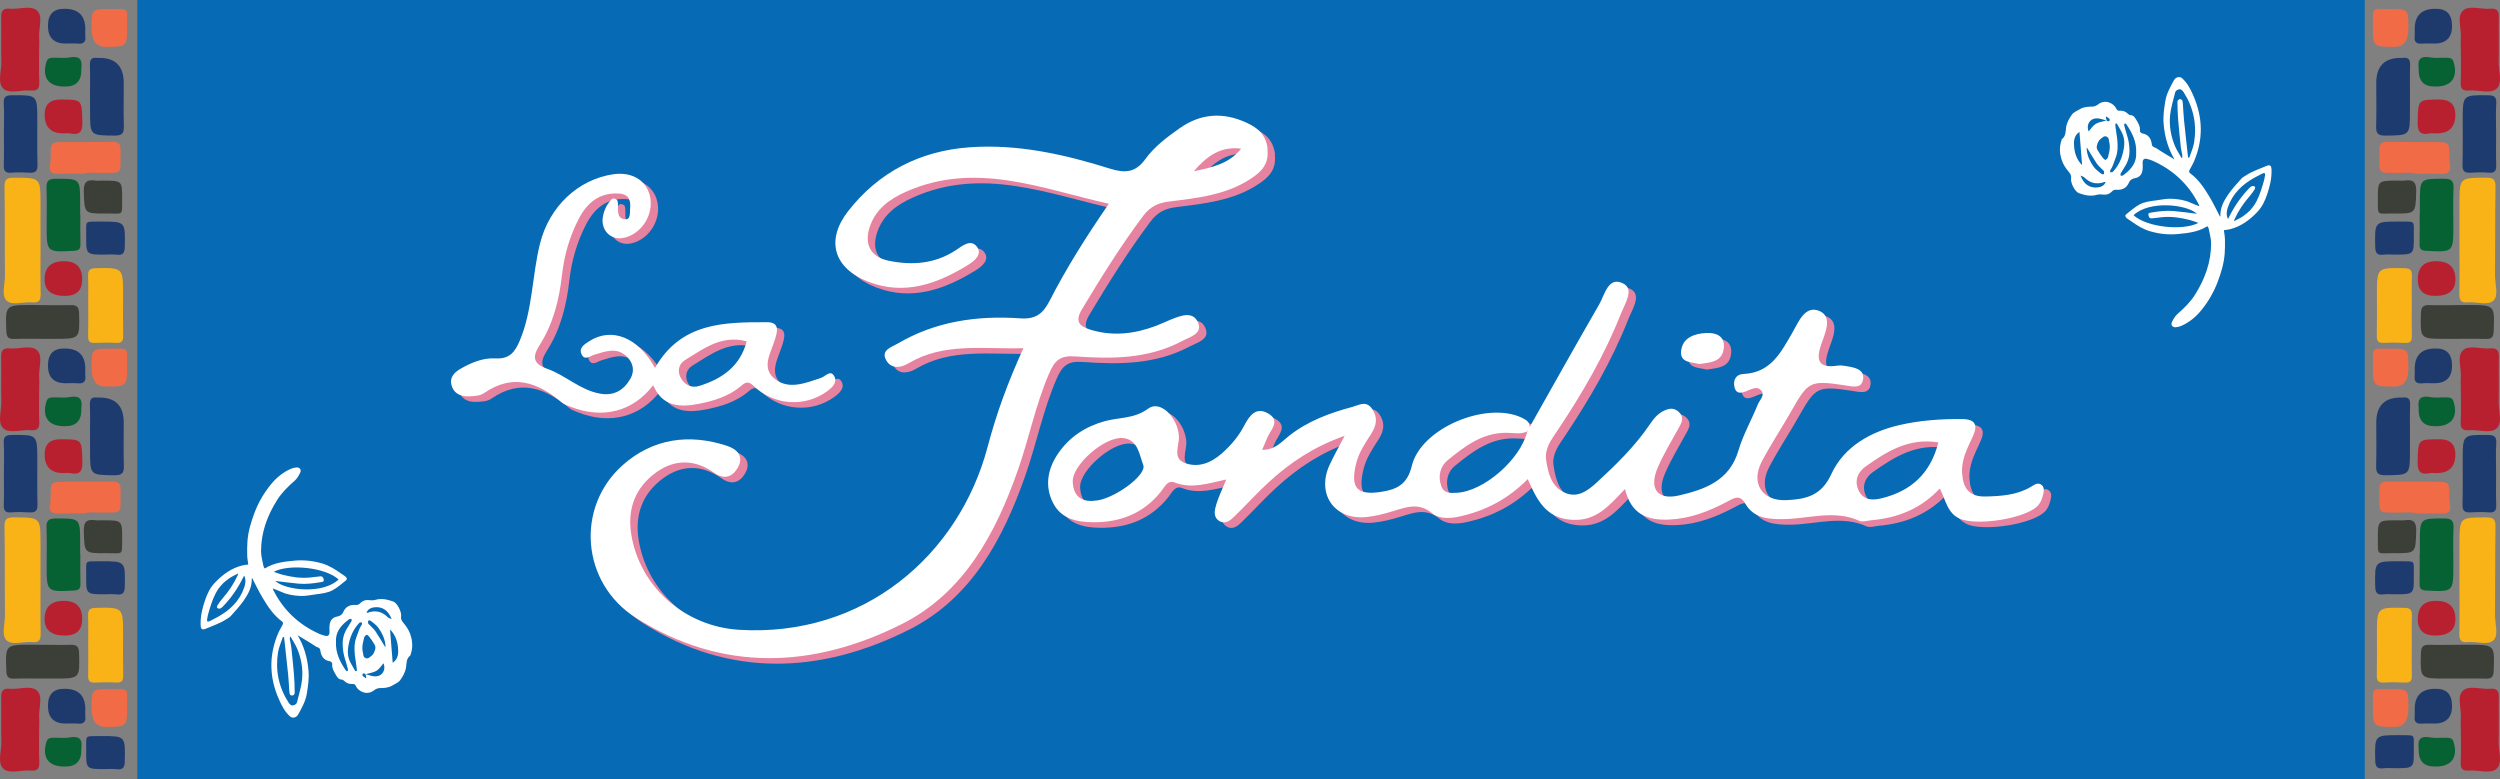
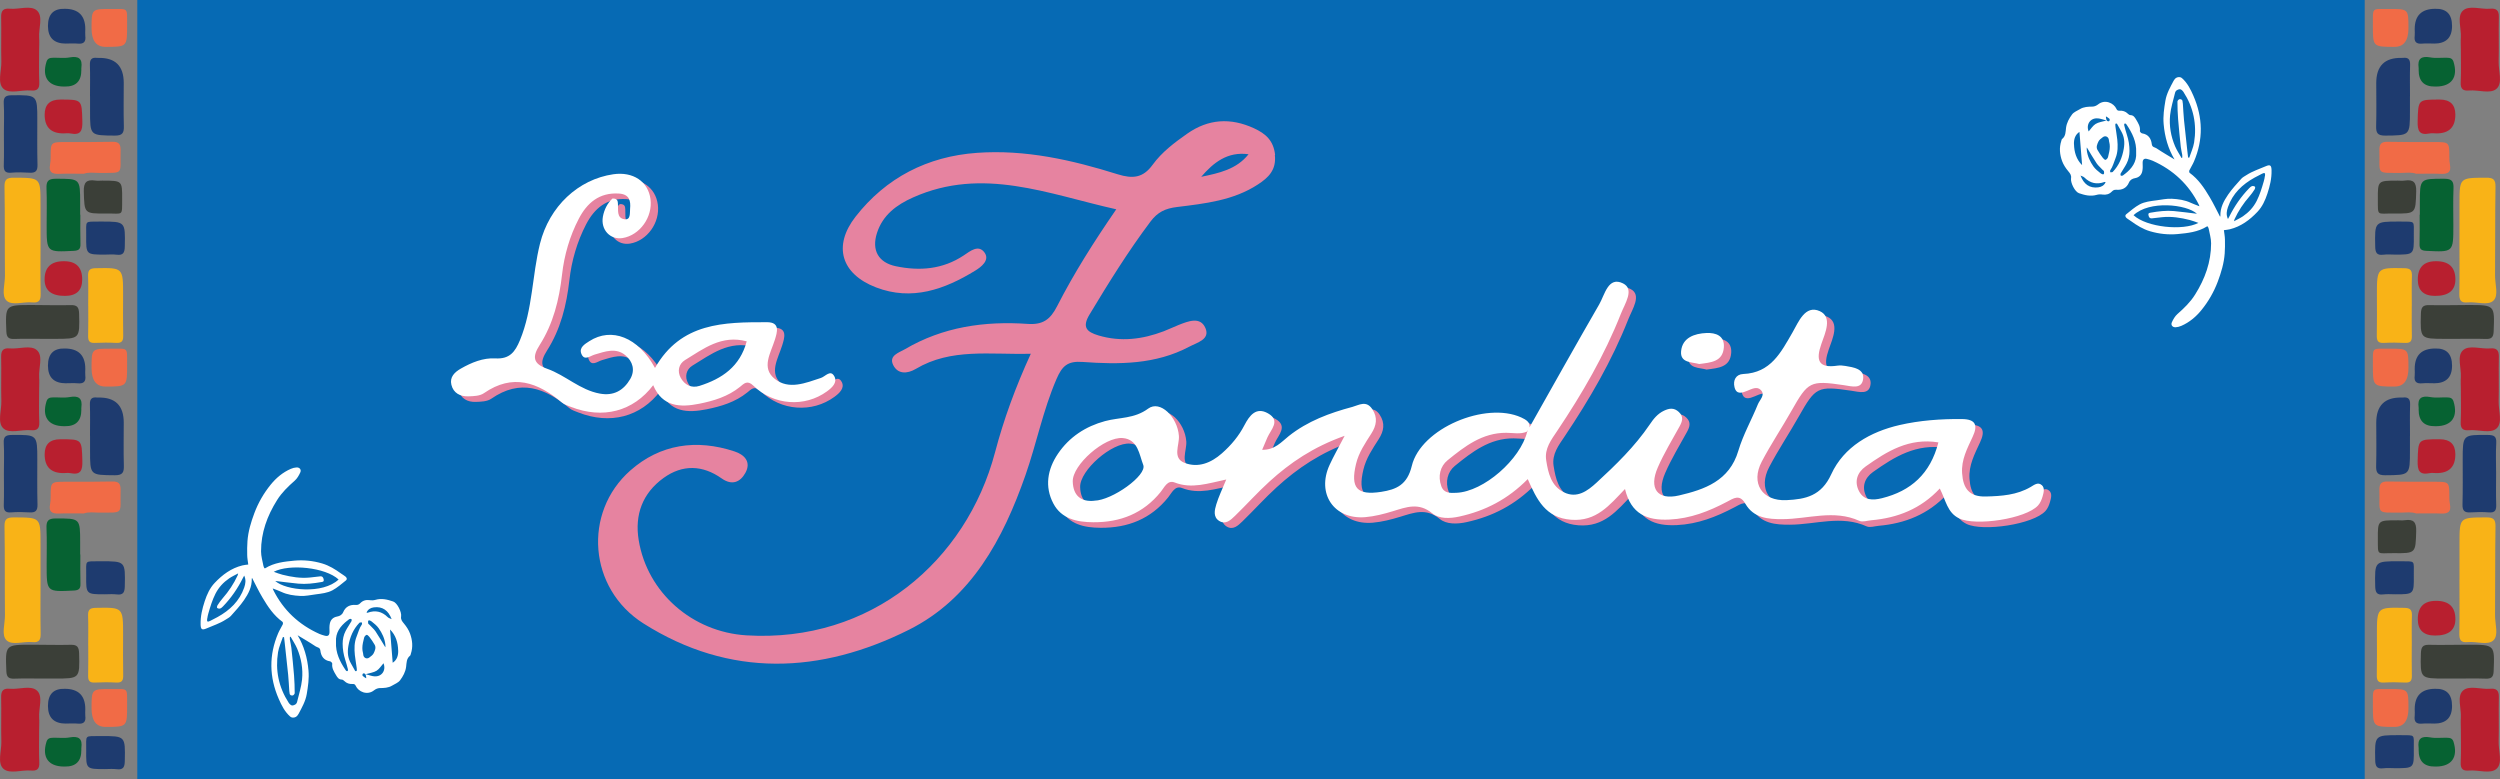
<svg xmlns="http://www.w3.org/2000/svg" id="Layer_2" viewBox="0 0 500 155.85">
  <rect x="0" y="0" width="500" height="155.85" fill="#808080" stroke="none" />
  <defs>
    <style>.cls-1{fill:#e683a0;}.cls-2{fill:#066ab4;}.cls-3{fill:#3b3f38;}.cls-4{fill:#f9b317;}.cls-5{fill:#f16b46;}.cls-6{fill:#066232;}.cls-7{fill:#fff;}.cls-8{fill:#1e3b6f;}.cls-9{fill:#1e3a6d;}.cls-10{fill:#b81f2f;}</style>
  </defs>
  <g id="Layer_1-2">
    <rect class="cls-2" x="27.46" width="445.48" height="155.85" />
    <path class="cls-1" d="M255.02,30.99c-.31-2.88-1.87-4.25-4.23-5.34-4.69-2.15-9.13-1.88-13.37,1.1-2.55,1.79-5.06,3.68-6.89,6.2-1.92,2.65-3.99,2.84-6.98,1.91-9.15-2.87-18.51-4.99-28.18-4.29-9.86.71-18.17,4.95-24.28,12.79-4.54,5.84-2.86,11.43,4.09,14.11,7.2,2.78,13.75.41,19.89-3.36,1.13-.69,2.91-2.04,1.87-3.55-1.23-1.77-2.92-.32-4.22.54-4.2,2.78-8.78,3.14-13.54,2.15-3.5-.73-4.89-3.19-3.79-6.64,1.16-3.62,3.92-5.65,7.24-7.13,13.9-6.2,26.99-.67,40.62,2.38-4.51,6.55-8.47,12.81-11.84,19.4-1.36,2.66-2.85,3.73-5.87,3.52-8.62-.6-16.96.59-24.55,5.06-1.15.67-3.27,1.25-2.37,3.13.91,1.89,2.8,1.84,4.54.81,7.08-4.21,14.82-2.81,23-3.03-3.08,6.72-5.41,13.11-7.16,19.74-5.73,21.66-24.79,38.11-49.71,36.58-10.83-.67-19.82-8.53-21.55-19.03-.84-5.1.77-9.41,4.96-12.44,3.79-2.74,7.81-2.62,11.64.09,2.07,1.46,3.71.74,4.73-1.1,1.23-2.21-.18-3.66-2.18-4.31-7.61-2.51-14.85-1.46-20.83,3.82-9.54,8.44-8.34,23.63,2.6,30.57,17.31,10.98,35.52,10.1,53.13,1.28,12.46-6.24,18.83-18.13,23.3-30.91,2.22-6.35,3.51-12.98,6.2-19.21,1.12-2.59,2.17-3.67,5.25-3.44,7.27.53,14.59.52,21.33-3.06,1.6-.85,4.2-1.45,3.21-3.73-1.02-2.35-3.44-1.36-5.35-.61-1,.39-1.97.88-2.98,1.26-4.26,1.62-8.58,2.17-13.05.84-2.38-.71-3.32-1.65-1.8-4.18,3.83-6.36,7.73-12.65,12.2-18.6,1.43-1.9,2.95-2.62,5.31-2.91,5.58-.69,11.29-1.3,16.19-4.52,2.08-1.36,3.7-2.88,3.37-5.89ZM240.24,35.36c2.47-2.86,5.27-5.09,9.47-4.51-2.43,3.05-5.95,3.78-9.47,4.51Z" />
    <path class="cls-1" d="M341.35,73.91c2.3-.31,4.66-.43,4.89-3.31.19-2.37-1.64-2.97-3.48-2.89-2.39.1-4.82.93-5.07,3.64-.22,2.39,2.18,2.15,3.65,2.57Z" />
    <path class="cls-1" d="M409.8,98.11c-.73-.65-1.51,0-2.18.39-2.78,1.63-5.83,1.83-8.97,1.91-3.35.09-4.55-1.63-4.75-4.66-.18-2.71,1.04-4.96,2.11-7.28,1.06-2.27.68-3.53-2.18-3.55-4.2-.04-8.42.27-12.45,1.2-5.79,1.34-11.12,4.32-13.65,9.84-1.99,4.35-5.15,5-8.96,5.18-4.87.23-7.21-3.39-4.93-7.73,1.82-3.46,4-6.72,5.93-10.13,3.33-5.87,3.73-6.13,10.46-5.14,1.63.24,3.68.9,3.89-1.36.17-1.91-1.96-2.21-3.55-2.48-.53-.09-1.09-.14-1.61-.06-3.82.57-4.35-1.09-3.21-4.34.77-2.2,2.26-5.39-.31-6.56-2.94-1.33-4.26,2.18-5.45,4.24-2.33,4.02-4.35,8.1-9.86,8.33-1.47.06-2.08,1.25-1.75,2.63.38,1.58,1.56,1.14,2.58.72.89-.37,1.91-.91,2.65-.18,1.02,1.01-.18,1.97-.55,2.88-1.26,3.12-2.96,6.09-3.91,9.3-1.78,6.04-6.77,7.75-11.86,8.94-4.37,1.02-6.07-1.42-4.25-5.6,1.23-2.83,2.86-5.49,4.35-8.2.56-1.03.87-1.95-.15-2.9-.95-.88-1.87-.76-2.96-.25-1.29.61-2.1,1.64-2.86,2.77-2.98,4.39-6.76,8.06-10.63,11.62-1.81,1.66-3.91,3.22-6.53,1.93-2.55-1.26-3.14-3.84-3.54-6.39-.37-2.36,1.02-4.12,2.21-5.9,4.96-7.41,9.44-15.08,12.72-23.4.81-2.06,2.78-4.92.44-6.09-2.98-1.48-3.65,2.26-4.76,4.18-4.72,8.17-9.32,16.4-13.96,24.62.18-1.03-.67-1.54-1.64-1.99-7.12-3.25-20.09,2.18-21.89,9.69-.91,3.79-3.09,4.72-6.12,5.19-4.87.75-6.17-.8-5.04-5.56.55-2.31,1.84-4.17,3.07-6.1,1.01-1.59,1.33-3.16.18-4.89-1.21-1.81-2.65-.8-3.97-.44-4.56,1.22-8.94,2.83-12.72,5.83-1.44,1.14-2.78,2.81-5.33,2.75.44-1.03.73-1.76,1.05-2.47.72-1.61,2.68-3.37.12-4.82-2.38-1.35-3.7.43-4.71,2.36-1.13,2.18-2.65,4-4.51,5.64-2.22,1.96-4.77,2.93-7.43,1.92-2.56-.97-1.03-3.57-1.17-5.43-.29-3.77-3.76-7.2-6.14-5.44-2.79,2.06-5.75,1.72-8.63,2.5-3.88,1.05-7.15,3.17-9.43,6.54-2.1,3.11-2.68,6.58-.91,9.94,1.61,3.07,4.72,3.73,7.98,3.75,5.44.03,10.02-1.76,13.5-6.08.73-.9,1.35-2.44,2.79-1.87,3.4,1.33,6.67.17,10.31-.6-.82,1.99-1.53,3.45-1.99,4.97-.34,1.13-.68,2.52.57,3.31,1.3.82,2.32-.19,3.18-1.02,2.32-2.25,4.49-4.68,6.88-6.85,4.14-3.76,8.7-6.89,15.04-9.15-1.34,2.57-2.25,4.16-3.01,5.82-2.65,5.76.88,10.97,7.15,10.45,1.86-.16,3.72-.64,5.51-1.19,2.7-.82,5.16-1.81,7.88.43,1.33,1.1,3.46,1.08,5.45.63,5.13-1.14,9.6-3.4,13.64-7.48,1.82,4.1,3.52,7.74,8.67,8.13,5.08.39,7.67-2.91,10.78-6.15,1.21,5.04,4.41,6.33,8.9,6.11,4.19-.2,7.87-1.65,11.47-3.54,1.32-.69,2.55-1.64,3.7.37,1.65,2.87,4.54,3.11,7.43,3.09,5.12-.02,10.27-1.97,15.37.34.65.29,1.59-.05,2.4-.12,5.23-.46,9.89-2.27,13.69-6.35,1.22,2.39,1.49,4.83,3.87,5.98,3.3,1.59,13.36.08,15.78-2.59.43-.47.72-1.14.9-1.77.21-.76.51-1.71-.15-2.3ZM220.34,101.26c-2.67.28-4.24-1.05-4.31-3.85-.09-3.32,6.35-9,10-8.69,3.07.26,3.3,3.34,4.1,5.38.8,2.06-6.21,7.08-9.79,7.15ZM306.92,87.41c-1.36,5.61-8.73,12.03-14.16,12.26-1.22.05-2.5.15-3.03-1.33-.72-1.99-.22-3.97,1.25-5.17,3.42-2.78,6.95-5.53,11.75-5.5,1.4,0,2.84.36,4.19-.26.02-.07.04-.13.06-.2,0,0,.1.12.11.13-.05.03-.11.04-.16.07ZM377.86,100.75c-1.82.46-3.62.45-4.58-1.39-.99-1.9-.4-3.74,1.32-4.96,4.27-3.03,8.69-5.77,14.55-4.81-1.62,6.32-5.52,9.72-11.29,11.16Z" />
    <path class="cls-1" d="M168.36,76.42c-.77-1.5-1.81-.01-2.71.28-3.07,1.01-6.41,2.42-9.21.2-2.79-2.21-.82-5.17,0-7.83.46-1.49,1.13-3.52-1.56-3.52-8.58,0-17.21.02-22.41,9.15-3.36-6.18-8.71-8.2-13.13-5.36-.92.59-2.06,1.27-1.62,2.47.58,1.57,1.75.49,2.7.21,2.07-.61,4.23-1.44,6.14.15,1.46,1.22,1.98,2.98.96,4.74-1.33,2.28-3.3,3.43-6.08,2.92-3.97-.72-6.87-3.67-10.52-4.96-2.91-1.02-3-2.43-1.52-4.75,2.73-4.28,3.91-9.07,4.48-14.09.44-3.9,1.54-7.69,3.35-11.17,1.64-3.15,4.09-5.29,8.03-5.04,2.11.14,2.38,1.46,2.23,3.06-.08.82.17,2.32-1.19,2.07-1.54-.28-1.15-1.87-1.24-3.04-.04-.5,0-1.12-1.09-1.1-.97.89-1.66,2.18-1.92,3.63-.47,2.63,1.48,4.68,3.94,4.28,3.45-.56,6.05-4.2,5.58-7.79-.46-3.52-3.48-5.54-7.43-4.97-7.02,1.02-12.81,6.43-14.67,13.88-1.59,6.37-1.44,13.09-4,19.29-.98,2.37-2.06,3.83-4.94,3.66-2.43-.14-4.75.82-6.89,2.04-1.24.71-2.27,1.69-1.89,3.24.4,1.66,1.77,2.36,3.38,2.31,1.06-.03,2.31-.07,3.12-.63,5.8-4.02,10.79-2.16,15.6,1.86.5.42,1.19.64,1.81.88,6.38,2.49,12.46.92,16.45-4.34,1.83,4.37,5.45,4.46,9.21,3.71,2.89-.58,5.75-1.44,8.14-3.37.8-.65,1.46-1.44,2.68-.25,4.05,3.97,10.3,4.37,14.72,1.15,1.03-.75,2.12-1.76,1.5-2.98ZM141.37,78.29c-1.64.51-2.96-.21-3.74-1.61-.74-1.33-.39-2.8.86-3.56,3.71-2.27,7.31-5.09,12.33-3.74-1.33,5.03-4.92,7.48-9.46,8.91Z" />
-     <path class="cls-7" d="M253.54,29.88c-.31-2.88-1.87-4.25-4.23-5.34-4.69-2.15-9.13-1.88-13.37,1.1-2.55,1.79-5.06,3.68-6.89,6.2-1.92,2.65-3.99,2.84-6.98,1.91-9.15-2.87-18.51-4.99-28.18-4.29-9.86.71-18.17,4.95-24.28,12.79-4.54,5.84-2.86,11.43,4.09,14.11,7.2,2.78,13.75.41,19.89-3.36,1.13-.69,2.91-2.04,1.87-3.55-1.23-1.77-2.92-.32-4.22.54-4.2,2.78-8.78,3.14-13.54,2.15-3.5-.73-4.89-3.19-3.79-6.64,1.16-3.62,3.92-5.65,7.24-7.13,13.9-6.2,26.99-.67,40.62,2.38-4.51,6.55-8.47,12.81-11.84,19.4-1.36,2.66-2.85,3.73-5.87,3.52-8.62-.6-16.96.59-24.55,5.06-1.15.67-3.27,1.25-2.37,3.13.91,1.89,2.8,1.84,4.54.81,7.08-4.21,14.82-2.81,23-3.03-3.08,6.72-5.41,13.11-7.16,19.74-5.73,21.66-24.79,38.11-49.71,36.58-10.83-.67-19.82-8.53-21.55-19.03-.84-5.1.77-9.41,4.96-12.44,3.79-2.74,7.81-2.62,11.64.09,2.07,1.46,3.71.74,4.73-1.1,1.23-2.21-.18-3.66-2.18-4.31-7.61-2.51-14.85-1.46-20.83,3.82-9.54,8.44-8.34,23.63,2.6,30.57,17.31,10.98,35.52,10.1,53.13,1.28,12.46-6.24,18.83-18.13,23.3-30.91,2.22-6.35,3.51-12.98,6.2-19.21,1.12-2.59,2.17-3.67,5.25-3.44,7.27.53,14.59.52,21.33-3.06,1.6-.85,4.2-1.45,3.21-3.73-1.02-2.35-3.44-1.36-5.35-.61-1,.39-1.97.88-2.98,1.26-4.26,1.62-8.58,2.17-13.05.84-2.38-.71-3.32-1.65-1.8-4.18,3.83-6.36,7.73-12.65,12.2-18.6,1.43-1.9,2.95-2.62,5.31-2.91,5.58-.69,11.29-1.3,16.19-4.52,2.08-1.36,3.7-2.88,3.37-5.89ZM238.76,34.25c2.47-2.86,5.27-5.09,9.47-4.51-2.43,3.05-5.95,3.78-9.47,4.51Z" />
    <path class="cls-7" d="M339.88,72.8c2.3-.31,4.66-.43,4.89-3.31.19-2.37-1.64-2.97-3.48-2.89-2.39.1-4.82.93-5.07,3.64-.22,2.39,2.18,2.15,3.65,2.57Z" />
    <path class="cls-7" d="M408.32,97c-.73-.65-1.51,0-2.18.39-2.78,1.63-5.83,1.83-8.97,1.91-3.35.09-4.55-1.63-4.75-4.66-.18-2.71,1.04-4.96,2.11-7.28,1.06-2.27.68-3.53-2.18-3.55-4.2-.04-8.42.27-12.45,1.2-5.79,1.34-11.12,4.32-13.65,9.84-1.99,4.35-5.15,5-8.96,5.18-4.87.23-7.21-3.39-4.93-7.73,1.82-3.46,4-6.72,5.93-10.13,3.33-5.87,3.73-6.13,10.46-5.14,1.63.24,3.68.9,3.89-1.36.17-1.91-1.96-2.21-3.55-2.48-.53-.09-1.09-.14-1.61-.06-3.82.57-4.35-1.09-3.21-4.34.77-2.2,2.26-5.39-.31-6.56-2.94-1.33-4.26,2.18-5.45,4.24-2.33,4.02-4.35,8.1-9.86,8.33-1.47.06-2.08,1.25-1.75,2.63.38,1.58,1.56,1.14,2.58.72.89-.37,1.91-.91,2.65-.18,1.02,1.01-.18,1.97-.55,2.88-1.26,3.12-2.96,6.09-3.91,9.3-1.78,6.04-6.77,7.75-11.86,8.94-4.37,1.02-6.07-1.42-4.25-5.6,1.23-2.83,2.86-5.49,4.35-8.2.56-1.03.87-1.95-.15-2.9-.95-.88-1.87-.76-2.96-.25-1.29.61-2.1,1.64-2.86,2.77-2.98,4.39-6.76,8.06-10.63,11.62-1.81,1.66-3.91,3.22-6.53,1.93-2.55-1.26-3.14-3.84-3.54-6.39-.37-2.36,1.02-4.12,2.21-5.9,4.96-7.41,9.44-15.08,12.72-23.4.81-2.06,2.78-4.92.44-6.09-2.98-1.48-3.65,2.26-4.76,4.18-4.72,8.17-9.32,16.4-13.96,24.62.18-1.03-.67-1.54-1.64-1.99-7.12-3.25-20.09,2.18-21.89,9.69-.91,3.79-3.09,4.72-6.12,5.19-4.87.75-6.17-.8-5.04-5.56.55-2.31,1.84-4.17,3.07-6.1,1.01-1.59,1.33-3.16.18-4.89-1.21-1.81-2.65-.8-3.97-.44-4.56,1.22-8.94,2.83-12.72,5.83-1.44,1.14-2.78,2.81-5.33,2.75.44-1.03.73-1.76,1.05-2.47.72-1.61,2.68-3.37.12-4.82-2.38-1.35-3.7.43-4.71,2.36-1.13,2.18-2.65,4-4.51,5.64-2.22,1.96-4.77,2.93-7.43,1.92-2.56-.97-1.03-3.57-1.17-5.43-.29-3.77-3.76-7.2-6.14-5.44-2.79,2.06-5.75,1.72-8.63,2.5-3.88,1.05-7.15,3.17-9.43,6.54-2.1,3.11-2.68,6.58-.91,9.94,1.61,3.07,4.72,3.73,7.98,3.75,5.44.03,10.02-1.76,13.5-6.08.73-.9,1.35-2.44,2.79-1.87,3.4,1.33,6.67.17,10.31-.6-.82,1.99-1.53,3.45-1.99,4.97-.34,1.13-.68,2.52.57,3.31,1.3.82,2.32-.19,3.18-1.02,2.32-2.25,4.49-4.68,6.88-6.85,4.14-3.76,8.7-6.89,15.04-9.15-1.34,2.57-2.25,4.16-3.01,5.82-2.65,5.76.88,10.97,7.15,10.45,1.86-.16,3.72-.64,5.51-1.19,2.7-.82,5.16-1.81,7.88.43,1.33,1.1,3.46,1.08,5.45.63,5.13-1.14,9.6-3.4,13.64-7.48,1.82,4.1,3.52,7.74,8.67,8.13,5.08.39,7.67-2.91,10.78-6.15,1.21,5.04,4.41,6.33,8.9,6.11,4.19-.2,7.87-1.65,11.47-3.54,1.32-.69,2.55-1.64,3.7.37,1.65,2.87,4.54,3.11,7.43,3.09,5.12-.02,10.27-1.97,15.37.34.65.29,1.59-.05,2.4-.12,5.23-.46,9.89-2.27,13.69-6.35,1.22,2.39,1.49,4.83,3.87,5.98,3.3,1.59,13.36.08,15.78-2.59.43-.47.72-1.14.9-1.77.21-.76.51-1.71-.15-2.3ZM218.86,100.15c-2.67.28-4.24-1.05-4.31-3.85-.09-3.32,6.35-9,10-8.69,3.07.26,3.3,3.34,4.1,5.38.8,2.06-6.21,7.08-9.79,7.15ZM305.45,86.3c-1.36,5.61-8.73,12.03-14.16,12.26-1.22.05-2.5.15-3.03-1.33-.72-1.99-.22-3.97,1.25-5.17,3.42-2.78,6.95-5.53,11.75-5.5,1.4,0,2.84.36,4.19-.26.02-.07.04-.13.06-.2,0,0,.1.12.11.13-.05.03-.11.04-.16.07ZM376.39,99.64c-1.82.46-3.62.45-4.58-1.39-.99-1.9-.4-3.74,1.32-4.96,4.27-3.03,8.69-5.77,14.55-4.81-1.62,6.32-5.52,9.72-11.29,11.16Z" />
    <path class="cls-7" d="M166.89,75.31c-.77-1.5-1.81-.01-2.71.28-3.07,1.01-6.41,2.42-9.21.2-2.79-2.21-.82-5.17,0-7.83.46-1.49,1.13-3.52-1.56-3.52-8.58,0-17.21.02-22.41,9.15-3.36-6.18-8.71-8.2-13.13-5.36-.92.59-2.06,1.27-1.62,2.47.58,1.57,1.75.49,2.7.21,2.07-.61,4.23-1.44,6.14.15,1.46,1.22,1.98,2.98.96,4.74-1.33,2.28-3.3,3.43-6.08,2.92-3.97-.72-6.87-3.67-10.52-4.96-2.91-1.02-3-2.43-1.52-4.75,2.73-4.28,3.91-9.07,4.48-14.09.44-3.9,1.54-7.69,3.35-11.17,1.64-3.15,4.09-5.29,8.03-5.04,2.11.14,2.38,1.46,2.23,3.06-.08.82.17,2.32-1.19,2.07-1.54-.28-1.15-1.87-1.24-3.04-.04-.5,0-1.12-1.09-1.1-.97.89-1.66,2.18-1.92,3.63-.47,2.63,1.48,4.68,3.94,4.28,3.45-.56,6.05-4.2,5.58-7.79-.46-3.52-3.48-5.54-7.43-4.97-7.02,1.02-12.81,6.43-14.67,13.88-1.59,6.37-1.44,13.09-4,19.29-.98,2.37-2.06,3.83-4.94,3.66-2.43-.14-4.75.82-6.89,2.04-1.24.71-2.27,1.69-1.89,3.24.4,1.66,1.77,2.36,3.38,2.31,1.06-.03,2.31-.07,3.12-.63,5.8-4.02,10.79-2.16,15.6,1.86.5.42,1.19.64,1.81.88,6.38,2.49,12.46.92,16.45-4.34,1.83,4.37,5.45,4.46,9.21,3.71,2.89-.58,5.75-1.44,8.14-3.37.8-.65,1.46-1.44,2.68-.25,4.05,3.97,10.3,4.37,14.72,1.15,1.03-.75,2.12-1.76,1.5-2.98ZM139.89,77.18c-1.64.51-2.96-.21-3.74-1.61-.74-1.33-.39-2.8.86-3.56,3.71-2.27,7.31-5.09,12.33-3.74-1.33,5.03-4.92,7.48-9.46,8.91Z" />
    <path class="cls-4" d="M8.11,47.96c0,3.58-.05,7.15.02,10.72.03,1.28-.22,1.95-1.69,1.8-1.73-.18-3.97.69-5.09-.32-1.15-1.05-.34-3.31-.36-5.04-.06-5.91.01-11.83-.09-17.75-.03-1.52.49-1.84,1.9-1.83,5.3.02,5.3-.02,5.3,5.21,0,2.41,0,4.81,0,7.22,0,0,0,0,0,0Z" />
    <path class="cls-10" d="M7.83,9.87c0,2.21-.07,4.42.03,6.62.06,1.33-.48,1.72-1.69,1.61-1.86-.16-4.24.75-5.47-.34-1.28-1.13-.39-3.55-.43-5.4-.08-2.98.03-5.97-.04-8.96-.03-1.28.46-1.78,1.71-1.66,1.86.18,4.23-.77,5.47.38,1.26,1.17.29,3.56.42,5.42.06.77,0,1.56,0,2.34Z" />
    <path class="cls-4" d="M17.64,61.13c0-1.96.05-3.91-.02-5.86-.04-1.12.22-1.61,1.49-1.63,5.51-.1,5.51-.15,5.51,5.42,0,2.67-.04,5.34.02,8.02.03,1.06-.23,1.56-1.39,1.5-1.43-.08-2.87-.07-4.3,0-1.06.05-1.34-.39-1.32-1.38.05-2.02.02-4.04.02-6.06,0,0,0,0,0,0Z" />
    <path class="cls-8" d="M18,19.25c0-2.08.05-4.17-.02-6.25-.04-1.12.37-1.57,1.46-1.42.06,0,.13,0,.2,0q5.11-.12,5.11,5.02c0,2.86-.06,5.73.02,8.59.04,1.36-.24,1.94-1.8,1.93-4.96-.04-4.96.03-4.96-4.94,0-.98,0-1.95,0-2.93Z" />
    <path class="cls-8" d="M.78,26.71c0-2.02.09-4.04-.03-6.04-.08-1.36.46-1.61,1.68-1.62,5.03-.04,5.03-.07,5.03,4.96,0,2.99-.04,5.98.04,8.97.03,1.21-.4,1.63-1.56,1.56-1.23-.07-2.48-.11-3.7,0-1.29.11-1.52-.47-1.48-1.59.07-2.08.02-4.16.02-6.24,0,0,0,0,.01,0Z" />
    <path class="cls-3" d="M8.58,67.77c-1.89,0-3.77-.05-5.66.02-1.12.04-1.6-.23-1.65-1.49-.21-5.3-.25-5.3,5.08-5.3,2.6,0,5.21.09,7.8.02,1.32-.04,1.63.47,1.67,1.7.13,5.05.17,5.05-4.9,5.05-.78,0-1.56,0-2.34,0Z" />
    <path class="cls-6" d="M16.07,42.96c0,1.95-.04,3.9.02,5.85.03,1.01-.34,1.31-1.35,1.36-5.41.27-5.41.3-5.41-5.06,0-2.47.07-4.95-.03-7.42-.06-1.4.31-1.94,1.82-1.94,4.91,0,4.91-.07,4.91,4.86,0,.78,0,1.56,0,2.34.01,0,.02,0,.04,0Z" />
    <path class="cls-5" d="M16.73,34.75c-1.62,0-3.31-.05-5,.02-1.34.05-2-.38-1.72-1.82.1-.51.12-1.04.12-1.55,0-2.99,0-2.99,3.12-2.99,3.06,0,6.12.02,9.19-.05,1.27-.03,1.71.41,1.68,1.7-.13,4.99.85,4.49-4.4,4.52-.97,0-1.95-.19-2.99.18Z" />
    <path class="cls-10" d="M12.8,52.24q3.65,0,3.64,3.68,0,3.26-3.47,3.26-4.03,0-4.05-3.26-.01-3.69,3.87-3.68Z" />
    <path class="cls-5" d="M18.31,5.64c0-3.84,0-3.86,3.87-3.84,3.57.02,3.23-.42,3.24,3.21.02,4.36,0,4.36-4.32,4.36q-2.79,0-2.79-3.73Z" />
    <path class="cls-9" d="M13.2,8.72q-3.61,0-3.61-3.53t3.38-3.43q4.09.02,4.09,4.06c0,.45-.05.92,0,1.36.16,1.21-.34,1.66-1.53,1.54-.77-.07-1.56-.01-2.34-.01Z" />
    <path class="cls-3" d="M20.59,36.13c3.84,0,3.86,0,3.84,3.71-.02,3.51.26,2.83-3.13,2.86-4.5.05-4.41.01-4.54-4.39-.05-1.83.53-2.45,2.27-2.2.51.08,1.04.01,1.56.01Z" />
    <path class="cls-8" d="M20.98,50.92c-3.76,0-3.78,0-3.74-3.77.03-3.19-.45-2.78,2.76-2.84.07,0,.13,0,.2,0,4.89,0,4.86,0,4.76,4.97-.02,1.2-.28,1.84-1.63,1.66-.77-.1-1.56-.02-2.34-.02Z" />
    <path class="cls-10" d="M12.7,26.68q-3.77.01-3.77-3.75,0-3.02,3.14-3.02c4.37,0,4.28,0,4.4,4.34.05,1.86-.3,2.87-2.4,2.44-.44-.09-.91-.01-1.36-.01Z" />
    <path class="cls-6" d="M12.96,17.31c-.06,0-.13,0-.19,0-3.12-.02-4.42-1.89-3.48-4.94.23-.76.76-.8,1.35-.82,1.1-.03,2.23.13,3.3-.07,1.83-.33,2.59.27,2.33,2.12-.02.13,0,.26,0,.39q.02,3.37-3.3,3.32Z" />
    <path class="cls-10" d="M7.83,145.88c0,2.21-.07,4.42.03,6.62.06,1.33-.48,1.72-1.69,1.61-1.86-.16-4.24.75-5.47-.34-1.28-1.13-.39-3.55-.43-5.4-.08-2.98.03-5.97-.04-8.96-.03-1.28.46-1.78,1.71-1.66,1.86.18,4.23-.77,5.47.38,1.26,1.17.29,3.56.42,5.42.06.77,0,1.56,0,2.34Z" />
    <path class="cls-5" d="M18.31,141.65c0-3.84,0-3.86,3.87-3.84,3.57.02,3.23-.42,3.24,3.21.02,4.36,0,4.36-4.32,4.36q-2.79,0-2.79-3.73Z" />
    <path class="cls-9" d="M13.2,144.72q-3.61,0-3.61-3.53t3.38-3.43q4.09.02,4.09,4.06c0,.45-.05.92,0,1.36.16,1.21-.34,1.66-1.53,1.54-.77-.07-1.56-.01-2.34-.01Z" />
    <path class="cls-6" d="M12.96,153.31c-.06,0-.13,0-.19,0-3.12-.02-4.42-1.89-3.48-4.94.23-.76.76-.8,1.35-.82,1.1-.03,2.23.13,3.3-.07,1.83-.33,2.59.27,2.33,2.12-.02.13,0,.26,0,.39q.02,3.37-3.3,3.32Z" />
    <path class="cls-4" d="M8.11,115.9c0,3.58-.05,7.15.02,10.72.03,1.28-.22,1.95-1.69,1.8-1.73-.18-3.97.69-5.09-.32-1.15-1.05-.34-3.31-.36-5.04-.06-5.91.01-11.83-.09-17.75-.03-1.52.49-1.84,1.9-1.83,5.3.02,5.3-.02,5.3,5.21,0,2.41,0,4.81,0,7.22,0,0,0,0,0,0Z" />
    <path class="cls-10" d="M7.83,77.81c0,2.21-.07,4.42.03,6.62.06,1.33-.48,1.72-1.69,1.61-1.86-.16-4.24.75-5.47-.34-1.28-1.13-.39-3.55-.43-5.4-.08-2.98.03-5.97-.04-8.96-.03-1.28.46-1.78,1.71-1.66,1.86.18,4.23-.77,5.47.38,1.26,1.17.29,3.56.42,5.42.06.77,0,1.56,0,2.34Z" />
    <path class="cls-4" d="M17.64,129.06c0-1.96.05-3.91-.02-5.86-.04-1.12.22-1.61,1.49-1.63,5.51-.1,5.51-.15,5.51,5.42,0,2.67-.04,5.34.02,8.02.03,1.06-.23,1.56-1.39,1.5-1.43-.08-2.87-.07-4.3,0-1.06.05-1.34-.39-1.32-1.38.05-2.02.02-4.04.02-6.06,0,0,0,0,0,0Z" />
    <path class="cls-8" d="M18,87.18c0-2.08.05-4.17-.02-6.25-.04-1.12.37-1.57,1.46-1.42.06,0,.13,0,.2,0q5.11-.12,5.11,5.02c0,2.86-.06,5.73.02,8.59.04,1.36-.24,1.94-1.8,1.93-4.96-.04-4.96.03-4.96-4.94,0-.98,0-1.95,0-2.93Z" />
    <path class="cls-8" d="M.78,94.65c0-2.02.09-4.04-.03-6.04-.08-1.36.46-1.61,1.68-1.62,5.03-.04,5.03-.07,5.03,4.96,0,2.99-.04,5.98.04,8.97.03,1.21-.4,1.63-1.56,1.56-1.23-.07-2.48-.11-3.7,0-1.29.11-1.52-.47-1.48-1.59.07-2.08.02-4.16.02-6.24,0,0,0,0,.01,0Z" />
    <path class="cls-3" d="M8.58,135.71c-1.89,0-3.77-.05-5.66.02-1.12.04-1.6-.23-1.65-1.49-.21-5.3-.25-5.3,5.08-5.3,2.6,0,5.21.09,7.8.02,1.32-.04,1.63.47,1.67,1.7.13,5.05.17,5.05-4.9,5.05-.78,0-1.56,0-2.34,0Z" />
    <path class="cls-6" d="M16.07,110.9c0,1.95-.04,3.9.02,5.85.03,1.01-.34,1.31-1.35,1.36-5.41.27-5.41.3-5.41-5.06,0-2.47.07-4.95-.03-7.42-.06-1.4.31-1.94,1.82-1.94,4.91,0,4.91-.07,4.91,4.86,0,.78,0,1.56,0,2.34.01,0,.02,0,.04,0Z" />
    <path class="cls-5" d="M16.73,102.69c-1.62,0-3.31-.05-5,.02-1.34.05-2-.38-1.72-1.82.1-.51.12-1.04.12-1.55,0-2.99,0-2.99,3.12-2.99,3.06,0,6.12.02,9.19-.05,1.27-.03,1.71.41,1.68,1.7-.13,4.99.85,4.49-4.4,4.52-.97,0-1.95-.19-2.99.18Z" />
-     <path class="cls-10" d="M12.8,120.17q3.65,0,3.64,3.68,0,3.26-3.47,3.26-4.03,0-4.05-3.26-.01-3.69,3.87-3.68Z" />
    <path class="cls-5" d="M18.31,73.58c0-3.84,0-3.86,3.87-3.84,3.57.02,3.23-.42,3.24,3.21.02,4.36,0,4.36-4.32,4.36q-2.79,0-2.79-3.73Z" />
    <path class="cls-9" d="M13.2,76.66q-3.61,0-3.61-3.53t3.38-3.43q4.09.02,4.09,4.06c0,.45-.05.92,0,1.36.16,1.21-.34,1.66-1.53,1.54-.77-.07-1.56-.01-2.34-.01Z" />
-     <path class="cls-3" d="M20.59,104.06c3.84,0,3.86,0,3.84,3.71-.02,3.51.26,2.83-3.13,2.86-4.5.05-4.41.01-4.54-4.39-.05-1.83.53-2.45,2.27-2.2.51.08,1.04.01,1.56.01Z" />
    <path class="cls-8" d="M20.98,118.86c-3.76,0-3.78,0-3.74-3.77.03-3.19-.45-2.78,2.76-2.84.07,0,.13,0,.2,0,4.89,0,4.86,0,4.76,4.97-.02,1.2-.28,1.84-1.63,1.66-.77-.1-1.56-.02-2.34-.02Z" />
    <path class="cls-8" d="M20.98,153.82c-3.76,0-3.78,0-3.74-3.77.03-3.19-.45-2.78,2.76-2.84.07,0,.13,0,.2,0,4.89,0,4.86,0,4.76,4.97-.02,1.2-.28,1.84-1.63,1.66-.77-.1-1.56-.02-2.34-.02Z" />
    <path class="cls-10" d="M12.7,94.62q-3.77.01-3.77-3.75,0-3.02,3.14-3.02c4.37,0,4.28,0,4.4,4.34.05,1.86-.3,2.87-2.4,2.44-.44-.09-.91-.01-1.36-.01Z" />
    <path class="cls-6" d="M12.96,85.24c-.06,0-.13,0-.19,0-3.12-.02-4.42-1.89-3.48-4.94.23-.76.76-.8,1.35-.82,1.1-.03,2.23.13,3.3-.07,1.83-.33,2.59.27,2.33,2.12-.02.13,0,.26,0,.39q.02,3.37-3.3,3.32Z" />
    <path class="cls-4" d="M491.89,47.96c0,3.58.05,7.15-.02,10.72-.03,1.28.22,1.95,1.69,1.8,1.73-.18,3.97.69,5.09-.32,1.15-1.05.34-3.31.36-5.04.06-5.91-.01-11.83.09-17.75.03-1.52-.49-1.84-1.9-1.83-5.3.02-5.3-.02-5.3,5.21,0,2.41,0,4.81,0,7.22,0,0,0,0,0,0Z" />
    <path class="cls-10" d="M492.17,9.87c0,2.21.07,4.42-.03,6.62-.06,1.33.48,1.72,1.69,1.61,1.86-.16,4.24.75,5.47-.34,1.28-1.13.39-3.55.43-5.4.08-2.98-.03-5.97.04-8.96.03-1.28-.46-1.78-1.71-1.66-1.86.18-4.23-.77-5.47.38-1.26,1.17-.29,3.56-.42,5.42-.06.77,0,1.56,0,2.34Z" />
    <path class="cls-4" d="M482.36,61.13c0-1.96-.05-3.91.02-5.86.04-1.12-.22-1.61-1.49-1.63-5.51-.1-5.51-.15-5.51,5.42,0,2.67.04,5.34-.02,8.02-.03,1.06.23,1.56,1.39,1.5,1.43-.08,2.87-.07,4.3,0,1.06.05,1.34-.39,1.32-1.38-.05-2.02-.02-4.04-.02-6.06,0,0,0,0,0,0Z" />
    <path class="cls-8" d="M482,19.25c0-2.08-.05-4.17.02-6.25.04-1.12-.37-1.57-1.46-1.42-.06,0-.13,0-.2,0q-5.11-.12-5.11,5.02c0,2.86.06,5.73-.02,8.59-.04,1.36.24,1.94,1.8,1.93,4.96-.04,4.96.03,4.96-4.94,0-.98,0-1.95,0-2.93Z" />
-     <path class="cls-8" d="M499.22,26.71c0-2.02-.09-4.04.03-6.04.08-1.36-.46-1.61-1.68-1.62-5.03-.04-5.03-.07-5.03,4.96,0,2.99.04,5.98-.04,8.97-.03,1.21.4,1.63,1.56,1.56,1.23-.07,2.48-.11,3.7,0,1.29.11,1.52-.47,1.48-1.59-.07-2.08-.02-4.16-.02-6.24,0,0,0,0-.01,0Z" />
    <path class="cls-3" d="M491.42,67.77c1.89,0,3.77-.05,5.66.02,1.12.04,1.6-.23,1.65-1.49.21-5.3.25-5.3-5.08-5.3-2.6,0-5.21.09-7.8.02-1.32-.04-1.63.47-1.67,1.7-.13,5.05-.17,5.05,4.9,5.05.78,0,1.56,0,2.34,0Z" />
    <path class="cls-6" d="M483.93,42.96c0,1.95.04,3.9-.02,5.85-.03,1.01.34,1.31,1.35,1.36,5.41.27,5.41.3,5.41-5.06,0-2.47-.07-4.95.03-7.42.06-1.4-.31-1.94-1.82-1.94-4.91,0-4.91-.07-4.91,4.86,0,.78,0,1.56,0,2.34-.01,0-.02,0-.04,0Z" />
    <path class="cls-5" d="M483.27,34.75c1.62,0,3.31-.05,5,.02,1.34.05,2-.38,1.72-1.82-.1-.51-.12-1.04-.12-1.55,0-2.99,0-2.99-3.12-2.99-3.06,0-6.12.02-9.19-.05-1.27-.03-1.71.41-1.68,1.7.13,4.99-.85,4.49,4.4,4.52.97,0,1.95-.19,2.99.18Z" />
    <path class="cls-10" d="M487.2,52.24q-3.65,0-3.64,3.68,0,3.26,3.47,3.26,4.03,0,4.05-3.26.01-3.69-3.87-3.68Z" />
    <path class="cls-5" d="M481.69,5.64c0-3.84,0-3.86-3.87-3.84-3.57.02-3.23-.42-3.24,3.21-.02,4.36,0,4.36,4.32,4.36q2.79,0,2.79-3.73Z" />
    <path class="cls-9" d="M486.8,8.72q3.61,0,3.61-3.53t-3.38-3.43q-4.09.02-4.09,4.06c0,.45.05.92,0,1.36-.16,1.21.34,1.66,1.53,1.54.77-.07,1.56-.01,2.34-.01Z" />
    <path class="cls-3" d="M479.41,36.13c-3.84,0-3.86,0-3.84,3.71.02,3.51-.26,2.83,3.13,2.86,4.5.05,4.41.01,4.54-4.39.05-1.83-.53-2.45-2.27-2.2-.51.08-1.04.01-1.56.01Z" />
    <path class="cls-8" d="M479.02,50.92c3.76,0,3.78,0,3.74-3.77-.03-3.19.45-2.78-2.76-2.84-.07,0-.13,0-.2,0-4.89,0-4.86,0-4.76,4.97.02,1.2.28,1.84,1.63,1.66.77-.1,1.56-.02,2.34-.02Z" />
    <path class="cls-10" d="M487.3,26.68q3.77.01,3.77-3.75,0-3.02-3.14-3.02c-4.37,0-4.28,0-4.4,4.34-.05,1.86.3,2.87,2.4,2.44.44-.09.91-.01,1.36-.01Z" />
    <path class="cls-6" d="M487.04,17.31c.06,0,.13,0,.19,0,3.12-.02,4.42-1.89,3.48-4.94-.23-.76-.76-.8-1.35-.82-1.1-.03-2.23.13-3.3-.07-1.83-.33-2.59.27-2.33,2.12.02.13,0,.26,0,.39q-.02,3.37,3.3,3.32Z" />
    <path class="cls-10" d="M492.17,145.88c0,2.21.07,4.42-.03,6.62-.06,1.33.48,1.72,1.69,1.61,1.86-.16,4.24.75,5.47-.34,1.28-1.13.39-3.55.43-5.4.08-2.98-.03-5.97.04-8.96.03-1.28-.46-1.78-1.71-1.66-1.86.18-4.23-.77-5.47.38-1.26,1.17-.29,3.56-.42,5.42-.06.77,0,1.56,0,2.34Z" />
    <path class="cls-5" d="M481.69,141.65c0-3.84,0-3.86-3.87-3.84-3.57.02-3.23-.42-3.24,3.21-.02,4.36,0,4.36,4.32,4.36q2.79,0,2.79-3.73Z" />
    <path class="cls-9" d="M486.8,144.72q3.61,0,3.61-3.53t-3.38-3.43q-4.09.02-4.09,4.06c0,.45.05.92,0,1.36-.16,1.21.34,1.66,1.53,1.54.77-.07,1.56-.01,2.34-.01Z" />
    <path class="cls-6" d="M487.04,153.31c.06,0,.13,0,.19,0,3.12-.02,4.42-1.89,3.48-4.94-.23-.76-.76-.8-1.35-.82-1.1-.03-2.23.13-3.3-.07-1.83-.33-2.59.27-2.33,2.12.02.13,0,.26,0,.39q-.02,3.37,3.3,3.32Z" />
    <path class="cls-4" d="M491.89,115.9c0,3.58.05,7.15-.02,10.72-.03,1.28.22,1.95,1.69,1.8,1.73-.18,3.97.69,5.09-.32,1.15-1.05.34-3.31.36-5.04.06-5.91-.01-11.83.09-17.75.03-1.52-.49-1.84-1.9-1.83-5.3.02-5.3-.02-5.3,5.21,0,2.41,0,4.81,0,7.22,0,0,0,0,0,0Z" />
    <path class="cls-10" d="M492.17,77.81c0,2.21.07,4.42-.03,6.62-.06,1.33.48,1.72,1.69,1.61,1.86-.16,4.24.75,5.47-.34,1.28-1.13.39-3.55.43-5.4.08-2.98-.03-5.97.04-8.96.03-1.28-.46-1.78-1.71-1.66-1.86.18-4.23-.77-5.47.38-1.26,1.17-.29,3.56-.42,5.42-.06.77,0,1.56,0,2.34Z" />
    <path class="cls-4" d="M482.36,129.06c0-1.96-.05-3.91.02-5.86.04-1.12-.22-1.61-1.49-1.63-5.51-.1-5.51-.15-5.51,5.42,0,2.67.04,5.34-.02,8.02-.03,1.06.23,1.56,1.39,1.5,1.43-.08,2.87-.07,4.3,0,1.06.05,1.34-.39,1.32-1.38-.05-2.02-.02-4.04-.02-6.06,0,0,0,0,0,0Z" />
    <path class="cls-8" d="M482,87.18c0-2.08-.05-4.17.02-6.25.04-1.12-.37-1.57-1.46-1.42-.06,0-.13,0-.2,0q-5.11-.12-5.11,5.02c0,2.86.06,5.73-.02,8.59-.04,1.36.24,1.94,1.8,1.93,4.96-.04,4.96.03,4.96-4.94,0-.98,0-1.95,0-2.93Z" />
    <path class="cls-8" d="M499.22,94.65c0-2.02-.09-4.04.03-6.04.08-1.36-.46-1.61-1.68-1.62-5.03-.04-5.03-.07-5.03,4.96,0,2.99.04,5.98-.04,8.97-.03,1.21.4,1.63,1.56,1.56,1.23-.07,2.48-.11,3.7,0,1.29.11,1.52-.47,1.48-1.59-.07-2.08-.02-4.16-.02-6.24,0,0,0,0-.01,0Z" />
    <path class="cls-3" d="M491.42,135.71c1.89,0,3.77-.05,5.66.02,1.12.04,1.6-.23,1.65-1.49.21-5.3.25-5.3-5.08-5.3-2.6,0-5.21.09-7.8.02-1.32-.04-1.63.47-1.67,1.7-.13,5.05-.17,5.05,4.9,5.05.78,0,1.56,0,2.34,0Z" />
-     <path class="cls-6" d="M483.93,110.9c0,1.95.04,3.9-.02,5.85-.03,1.01.34,1.31,1.35,1.36,5.41.27,5.41.3,5.41-5.06,0-2.47-.07-4.95.03-7.42.06-1.4-.31-1.94-1.82-1.94-4.91,0-4.91-.07-4.91,4.86,0,.78,0,1.56,0,2.34-.01,0-.02,0-.04,0Z" />
    <path class="cls-5" d="M483.27,102.69c1.62,0,3.31-.05,5,.02,1.34.05,2-.38,1.72-1.82-.1-.51-.12-1.04-.12-1.55,0-2.99,0-2.99-3.12-2.99-3.06,0-6.12.02-9.19-.05-1.27-.03-1.71.41-1.68,1.7.13,4.99-.85,4.49,4.4,4.52.97,0,1.95-.19,2.99.18Z" />
    <path class="cls-10" d="M487.2,120.17q-3.65,0-3.64,3.68,0,3.26,3.47,3.26,4.03,0,4.05-3.26.01-3.69-3.87-3.68Z" />
    <path class="cls-5" d="M481.69,73.58c0-3.84,0-3.86-3.87-3.84-3.57.02-3.23-.42-3.24,3.21-.02,4.36,0,4.36,4.32,4.36q2.79,0,2.79-3.73Z" />
    <path class="cls-9" d="M486.8,76.66q3.61,0,3.61-3.53t-3.38-3.43q-4.09.02-4.09,4.06c0,.45.05.92,0,1.36-.16,1.21.34,1.66,1.53,1.54.77-.07,1.56-.01,2.34-.01Z" />
    <path class="cls-3" d="M479.41,104.06c-3.84,0-3.86,0-3.84,3.71.02,3.51-.26,2.83,3.13,2.86,4.5.05,4.41.01,4.54-4.39.05-1.83-.53-2.45-2.27-2.2-.51.08-1.04.01-1.56.01Z" />
    <path class="cls-8" d="M479.02,118.86c3.76,0,3.78,0,3.74-3.77-.03-3.19.45-2.78-2.76-2.84-.07,0-.13,0-.2,0-4.89,0-4.86,0-4.76,4.97.02,1.2.28,1.84,1.63,1.66.77-.1,1.56-.02,2.34-.02Z" />
    <path class="cls-8" d="M479.02,153.64c3.76,0,3.78,0,3.74-3.77-.03-3.19.45-2.78-2.76-2.84-.07,0-.13,0-.2,0-4.89,0-4.86,0-4.76,4.97.02,1.2.28,1.84,1.63,1.66.77-.1,1.56-.02,2.34-.02Z" />
    <path class="cls-10" d="M487.3,94.62q3.77.01,3.77-3.75,0-3.02-3.14-3.02c-4.37,0-4.28,0-4.4,4.34-.05,1.86.3,2.87,2.4,2.44.44-.09.91-.01,1.36-.01Z" />
    <path class="cls-6" d="M487.04,85.24c.06,0,.13,0,.19,0,3.12-.02,4.42-1.89,3.48-4.94-.23-.76-.76-.8-1.35-.82-1.1-.03-2.23.13-3.3-.07-1.83-.33-2.59.27-2.33,2.12.02.13,0,.26,0,.39q-.02,3.37,3.3,3.32Z" />
    <path class="cls-7" d="M454.31,34.04c-.03-.98-.27-1.18-1.17-.79-1.28.56-2.63.98-3.82,1.75-.37.24-.79.44-1.08.77-.91,1.02-1.84,2.02-2.61,3.14-.87,1.27-1.61,2.65-1.55,4.28,0,.08-.08.16-.07.15-.69-1.31-1.32-2.66-2.09-3.94-1.07-1.81-2.24-3.56-3.99-4.83-.09-.07-.12-.36-.06-.49.29-.6.66-1.16.92-1.77,1.88-4.4,1.8-8.79-.11-13.16-.56-1.29-1.19-2.54-2.26-3.5-.11-.1-.25-.18-.39-.21-.56-.09-1.01.15-1.31.72-.67,1.27-1.39,2.51-1.64,3.97-.26,1.56-.49,3.09-.35,4.69.22,2.57.91,4.96,2.18,7.07-1.15-.7-2.41-1.42-3.61-2.23-.32-.22-.86-.18-.94-.81-.13-1.14-.69-1.99-1.95-2.18-.17-.03-.44-.32-.43-.46.12-.9-.34-1.59-.75-2.29-.26-.44-.53-.89-1.16-.9-.17,0-.37-.15-.5-.28-.47-.47-1.03-.64-1.67-.6-.33.02-.5-.1-.62-.38-.51-1.14-2.29-2-3.69-.86-.29.23-.71.41-1.07.42-.88.01-1.75.03-2.52.5-.55.33-1.23.58-1.59,1.07-.58.78-1.07,1.66-1.2,2.67-.1.8-.05,1.66-.79,2.24-.1.08-.12.26-.16.39-.45,1.36-.31,2.72.16,4.02.27.74.73,1.43,1.24,2.04.37.44.65.81.55,1.4-.14.88.77,2.71,1.59,2.99,1.14.39,2.31.69,3.54.33.36-.11.78-.12,1.16-.06.73.1,1.36-.07,1.87-.6.25-.26.5-.39.9-.36,1.15.09,2.05-.33,2.52-1.44.23-.54.69-.79,1.21-.88.84-.15,1.32-.66,1.47-1.44.1-.5.08-1.03.06-1.55-.03-.73.27-1.03.94-.84.36.1.73.2,1.07.35,4.11,1.84,7.21,4.74,9.23,8.78.06.12.09.25.12.32-.57-.23-1.16-.42-1.71-.68-1.21-.58-2.51-.75-3.8-.82-1.04-.06-2.09.19-3.13.32-1.14.15-2.31.27-3.32.81-.96.52-1.81,1.27-2.67,1.96-.32.26-.18.6.12.82.27.21.57.38.85.58,1.16.84,2.35,1.58,3.75,2,1.82.54,3.69.74,5.54.57,2.01-.19,4.07-.4,5.86-1.52.03-.02.07,0,.16-.01.06.14.17.29.2.46.18.97.48,1.94.48,2.91.01,3.74-1.23,7.13-3.2,10.26-.94,1.51-2.2,2.72-3.53,3.89-.49.43-.85,1.06-1.12,1.66-.25.55.14,1.02.75.99.38-.02.78-.12,1.14-.28,1.62-.7,2.95-1.83,4.03-3.16,1.39-1.71,2.49-3.62,3.27-5.7.68-1.82,1.24-3.67,1.38-5.61.06-.93.08-1.86.05-2.79-.01-.62-.13-1.23-.21-1.88.41-.06.81-.08,1.19-.18,2.22-.55,3.98-1.86,5.52-3.49.98-1.03,1.55-2.31,1.99-3.64.5-1.51.87-3.04.83-4.65ZM421.2,23.28c.23.15.49.28.68.47.07.07.1.3-.02.45s-.42.02-.49-.08c-.15-.2-.22-.79-.17-.84ZM419.57,23.67c.55.05,1.08.26,1.73.43-.84.25-1.6.33-2.18.69-.55.34-.92.97-1.39,1.5-.57-1.42.36-2.75,1.83-2.61ZM417.37,29.49c.66,1.08,1.27,2.15,1.95,3.17.33.5.83.88,1.23,1.34.13.16.27.03.27.58s-.58.17-.72.06c-.51-.4-1.04-.83-1.41-1.35-.68-.97-1.19-2.04-1.33-3.24-.01-.12-.02-.25-.02-.38,0-.06.02-.13.03-.18ZM414.79,28.85c-.03-.96.21-1.9,1.1-2.47.11,1.34.21,2.66.32,3.99l.03.4c.03.32.05.64.08.97l.1,1.29c-1.16-1.15-1.58-2.62-1.62-4.18ZM419.67,37.47c-1.77.23-2.91-.64-3.57-2.36.27.13.59.2.79.4,1.15,1.14,2.47,1.44,3.99.89.05-.02.1,0,.16,0,.02,0,.03.02.08.04-.28.64-.82.95-1.46,1.03ZM421.61,31.39c-.05.23-.28.5-.49.58-.12.05-.42-.21-.55-.39-.39-.52-.78-1.05-1.09-1.62-.3-.57-.03-1.15.21-1.66.16-.35.55-.61.87-.86.52-.41,1.18-.07,1.22.59.03.43.18.61.18,1.31s-.19,1.37-.35,2.05ZM422.58,34.37c-.11.11-.53.1-.53.08-.02-.15-.05-.32.01-.41.52-.73.71-1.59,1.04-2.39.49-1.2.48-2.45.36-3.7-.09-.87-.26-1.74-.37-2.61-.02-.2-.09-.63.1-.62s.13,0,.19,0c.28.49.54,1,.83,1.48.66,1.12.77,2.27.54,3.57-.31,1.76-.95,3.31-2.19,4.6ZM424.95,34.8c-.13.1-.24.23-.38.3-.08.04-.18.05-.28.06-.06,0-.18-.08-.18-.1,0-.04,0-.09-.01-.13,0-.08,0-.16.03-.23.38-.67.83-1.29,1.18-1.97.41-.79.59-1.66.59-2.55,0-1.1-.18-2.17-.52-3.22-.2-.62-.37-1.25-.53-1.88-.03-.11-.04-.31.1-.37s.27.08.34.17c1.14,1.69,2.05,3.47,1.94,5.64.13,1.86-.85,3.19-2.27,4.29ZM437.62,31.51c-.05-.43-.1-.86-.15-1.29-.23-2.07-.46-4.14-.67-6.22-.11-1.09-.15-2.19-.23-3.28-.01-.14-.06-.28-.06-.43-.02-.4-.35-.48-.61-.45-.16.02-.42.31-.41.48,0,1.16.04,2.33.13,3.49.15,1.86.34,3.73.54,5.59.06.53.2,1.06.29,1.59.03.18,0,.38,0,.56-.05.02-.09.04-.14.05-.44-.79-.95-1.54-1.3-2.36-.84-1.98-1.2-4.09-.99-6.21.15-1.5.64-2.97.99-4.46.11-.49.56-.69.95-.73.23-.02.58.3.74.56,2,3.09,2.7,6.49,2.12,10.11-.17,1.04-.64,2.02-.97,3.03-.08-.01-.15-.03-.23-.04ZM426.71,43.04c3.15-2.99,10.59-2.19,12.68-.29-1.49-.18-3.06-.39-4.63-.54-1.53-.14-3.05.05-4.55.31-.28.05-.6.05-.52.5.07.39.23.69.69.65.68-.07,1.35-.16,2.03-.23,1.89-.2,3.73.1,5.55.56.57.14,1.12.37,1.72.58-3.09,1.62-10.33.9-12.97-1.54ZM452.98,35.2c-.05.36-.12.71-.22,1.05-.39,1.34-.78,2.66-1.42,3.93-.67,1.31-1.59,2.28-2.75,3.08-.53.36-1.13.63-1.79.99.05-.21.06-.31.1-.39.77-1.68,1.79-3.21,3.01-4.6.38-.43.71-.91,1.02-1.39.09-.14.14-.46.07-.52-.14-.12-.41-.18-.58-.13-.22.07-.42.25-.59.43-1.64,1.69-2.95,3.61-4,5.72-.05.11-.12.22-.24.44-.4-.88-.26-1.63,0-2.39.94-2.72,2.88-4.54,5.33-5.9.49-.27.98-.53,1.48-.77.55-.27.67-.17.6.45Z" />
    <path class="cls-7" d="M40.12,124.9c.03.98.27,1.18,1.17.79,1.28-.56,2.63-.98,3.82-1.75.37-.24.79-.44,1.08-.77.91-1.02,1.84-2.02,2.61-3.14.87-1.27,1.61-2.65,1.55-4.28,0-.08.08-.16.07-.15.69,1.31,1.32,2.66,2.09,3.94,1.07,1.81,2.24,3.56,3.99,4.83.09.07.12.36.06.49-.29.6-.66,1.16-.92,1.77-1.88,4.4-1.8,8.79.11,13.16.56,1.29,1.19,2.54,2.26,3.5.11.1.25.18.39.21.56.09,1.01-.15,1.31-.72.67-1.27,1.39-2.51,1.64-3.97.26-1.56.49-3.09.35-4.69-.22-2.57-.91-4.96-2.18-7.07,1.15.7,2.41,1.42,3.61,2.23.32.22.86.18.94.81.13,1.14.69,1.99,1.95,2.18.17.03.44.32.43.46-.12.9.34,1.59.75,2.29.26.44.53.89,1.16.9.17,0,.37.15.5.28.47.47,1.03.64,1.67.6.33-.02.5.1.62.38.51,1.14,2.29,2,3.69.86.29-.23.71-.41,1.07-.42.88-.01,1.75-.03,2.52-.5.55-.33,1.23-.58,1.59-1.07.58-.78,1.07-1.66,1.2-2.67.1-.8.05-1.66.79-2.24.1-.08.12-.26.16-.39.45-1.36.31-2.72-.16-4.02-.27-.74-.73-1.43-1.24-2.04-.37-.44-.65-.81-.55-1.4.14-.88-.77-2.71-1.59-2.99-1.14-.39-2.31-.69-3.54-.33-.36.11-.78.12-1.16.06-.73-.1-1.36.07-1.87.6-.25.26-.5.39-.9.36-1.15-.09-2.05.33-2.52,1.44-.23.54-.69.79-1.21.88-.84.15-1.32.66-1.47,1.44-.1.5-.08,1.03-.06,1.55.03.73-.27,1.03-.94.84-.36-.1-.73-.2-1.07-.35-4.11-1.84-7.21-4.74-9.23-8.78-.06-.12-.09-.25-.12-.32.57.23,1.16.42,1.71.68,1.21.58,2.51.75,3.8.82,1.04.06,2.09-.19,3.13-.32,1.14-.15,2.31-.27,3.32-.81.96-.52,1.81-1.27,2.67-1.96.32-.26.18-.6-.12-.82-.27-.21-.57-.38-.85-.58-1.16-.84-2.35-1.58-3.75-2-1.82-.54-3.69-.74-5.54-.57-2.01.19-4.07.4-5.86,1.52-.03.02-.07,0-.16.01-.06-.14-.17-.29-.2-.46-.18-.97-.48-1.94-.48-2.91-.01-3.74,1.23-7.13,3.2-10.26.94-1.51,2.2-2.72,3.53-3.89.49-.43.85-1.06,1.12-1.66.25-.55-.14-1.02-.75-.99-.38.02-.78.12-1.14.28-1.62.7-2.95,1.83-4.03,3.16-1.39,1.71-2.49,3.62-3.27,5.7-.68,1.82-1.24,3.67-1.38,5.61-.06.93-.08,1.86-.05,2.79.01.62.13,1.23.21,1.88-.41.06-.81.08-1.19.18-2.22.55-3.98,1.86-5.52,3.49-.98,1.03-1.55,2.31-1.99,3.64-.5,1.51-.87,3.04-.83,4.65ZM73.23,135.66c-.23-.15-.49-.28-.68-.47-.07-.07-.1-.3.02-.45s.42-.02.49.08c.15.2.22.79.17.84ZM74.86,135.27c-.55-.05-1.08-.26-1.73-.43.84-.25,1.6-.33,2.18-.69.55-.34.92-.97,1.39-1.5.57,1.42-.36,2.75-1.83,2.61ZM77.06,129.45c-.66-1.08-1.27-2.15-1.95-3.17-.33-.5-.83-.88-1.23-1.34-.13-.16-.27-.03-.27-.58s.58-.17.72-.06c.51.4,1.04.83,1.41,1.35.68.97,1.19,2.04,1.33,3.24.01.12.02.25.02.38,0,.06-.02.13-.03.18ZM79.64,130.08c.03.96-.21,1.9-1.1,2.47-.11-1.34-.21-2.66-.32-3.99l-.03-.4c-.03-.32-.05-.64-.08-.97l-.1-1.29c1.16,1.15,1.58,2.62,1.62,4.18ZM74.76,121.47c1.77-.23,2.91.64,3.57,2.36-.27-.13-.59-.2-.79-.4-1.15-1.14-2.47-1.44-3.99-.89-.05.02-.1,0-.16,0-.02,0-.03-.02-.08-.04.28-.64.82-.95,1.46-1.03ZM72.82,127.55c.05-.23.28-.5.49-.58.12-.05.42.21.55.39.39.52.78,1.05,1.09,1.62.3.57.03,1.15-.21,1.66-.16.35-.55.61-.87.86-.52.41-1.18.07-1.22-.59-.03-.43-.18-.61-.18-1.31s.19-1.37.35-2.05ZM71.85,124.57c.11-.11.53-.1.53-.08.02.15.05.32-.01.41-.52.73-.71,1.59-1.04,2.39-.49,1.2-.48,2.45-.36,3.7.09.87.26,1.74.37,2.61.02.2.09.63-.1.62s-.13,0-.19,0c-.28-.49-.54-1-.83-1.48-.66-1.12-.77-2.27-.54-3.57.31-1.76.95-3.31,2.19-4.6ZM69.48,124.13c.13-.1.24-.23.38-.3.08-.04.18-.05.28-.06.06,0,.18.08.18.1,0,.04,0,.09.01.13,0,.08,0,.16-.03.23-.38.67-.83,1.29-1.18,1.97-.41.79-.59,1.66-.59,2.55,0,1.1.18,2.17.52,3.22.2.62.37,1.25.53,1.88.03.11.04.31-.1.37s-.27-.08-.34-.17c-1.14-1.69-2.05-3.47-1.94-5.64-.13-1.86.85-3.19,2.27-4.29ZM56.81,127.43c.05.43.1.86.15,1.29.23,2.07.46,4.14.67,6.22.11,1.09.15,2.19.23,3.28.01.14.06.28.06.43.02.4.35.48.61.45.16-.02.42-.31.41-.48,0-1.16-.04-2.33-.13-3.49-.15-1.86-.34-3.73-.54-5.59-.06-.53-.2-1.06-.29-1.59-.03-.18,0-.38,0-.56.05-.02.09-.04.14-.05.44.79.95,1.54,1.3,2.36.84,1.98,1.2,4.09.99,6.21-.15,1.5-.64,2.97-.99,4.46-.11.49-.56.69-.95.73-.23.02-.58-.3-.74-.56-2-3.09-2.7-6.49-2.12-10.11.17-1.04.64-2.02.97-3.03.08.01.15.03.23.04ZM67.72,115.9c-3.15,2.99-10.59,2.19-12.68.29,1.49.18,3.06.39,4.63.54,1.53.14,3.05-.05,4.55-.31.28-.05.6-.05.52-.5-.07-.39-.23-.69-.69-.65-.68.07-1.35.16-2.03.23-1.89.2-3.73-.1-5.55-.56-.57-.14-1.12-.37-1.72-.58,3.09-1.62,10.33-.9,12.97,1.54ZM41.45,123.73c.05-.36.12-.71.22-1.05.39-1.34.78-2.66,1.42-3.93.67-1.31,1.59-2.28,2.75-3.08.53-.36,1.13-.63,1.79-.99-.05.21-.06.31-.1.39-.77,1.68-1.79,3.21-3.01,4.6-.38.43-.71.91-1.02,1.39-.09.14-.14.46-.07.52.14.12.41.18.58.13.22-.07.42-.25.59-.43,1.64-1.69,2.95-3.61,4-5.72.05-.11.12-.22.24-.44.4.88.26,1.63,0,2.39-.94,2.72-2.88,4.54-5.33,5.9-.49.27-.98.53-1.48.77-.55.27-.67.17-.6-.45Z" />
  </g>
</svg>